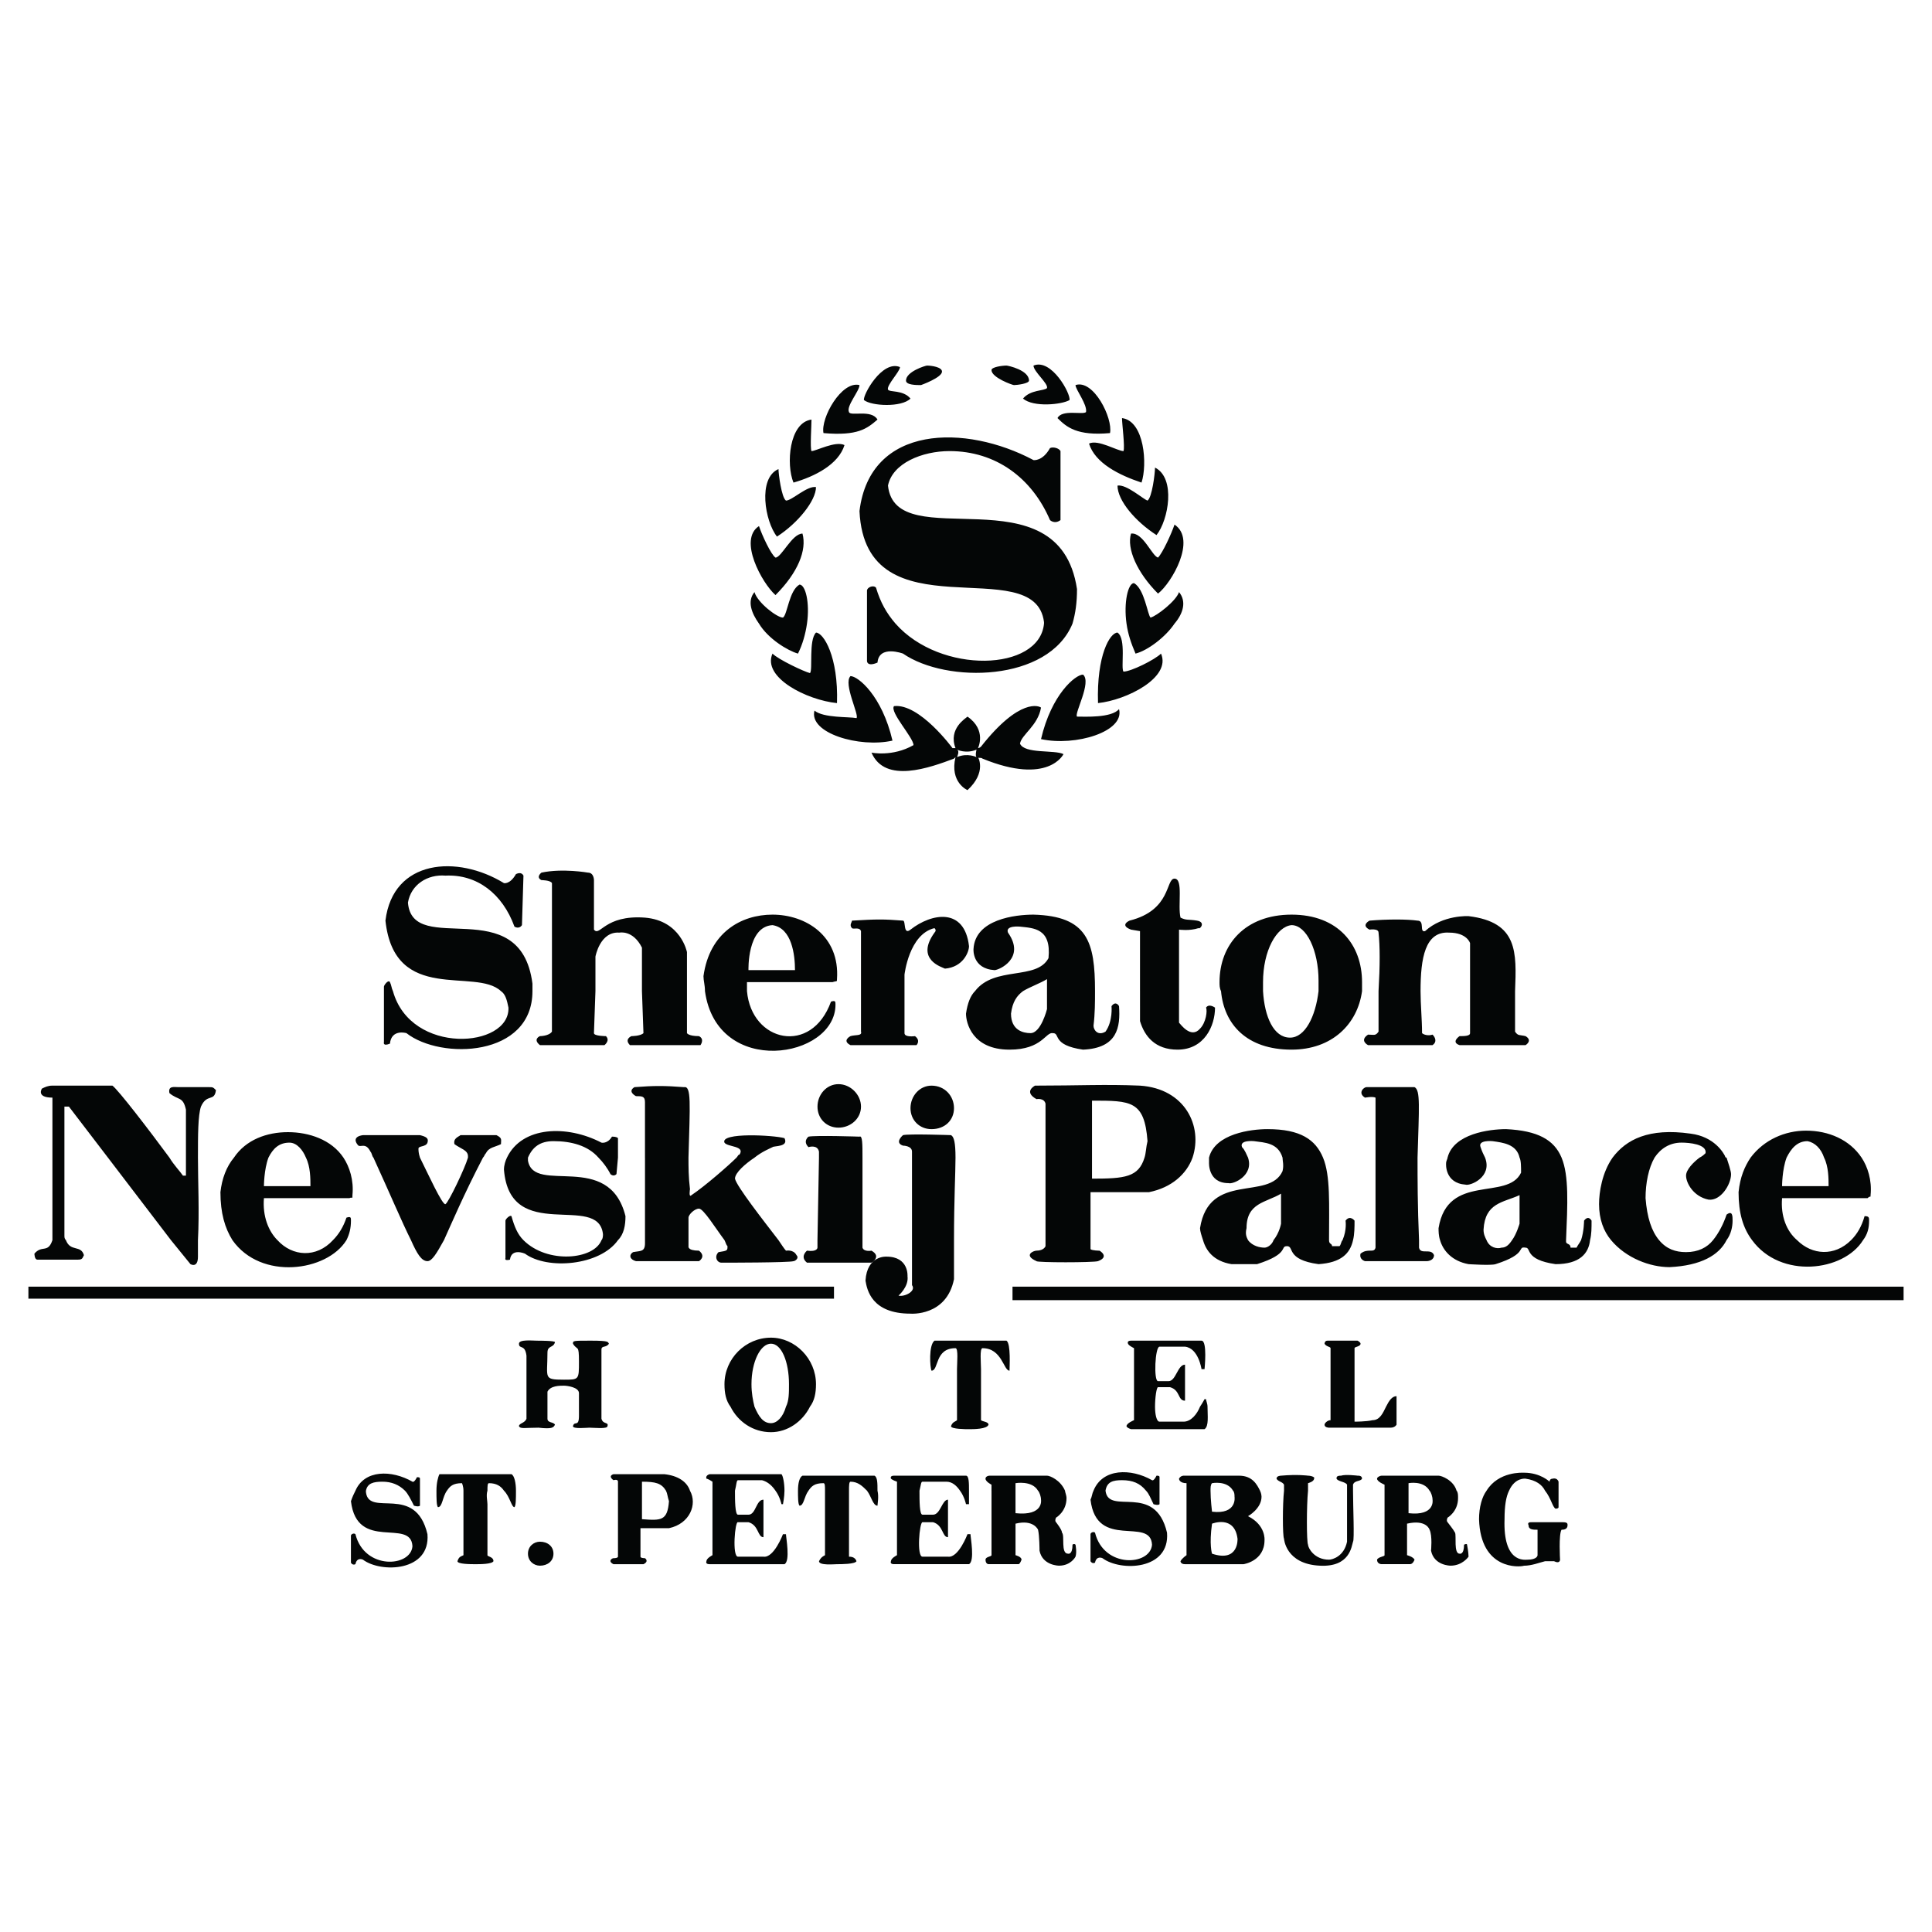
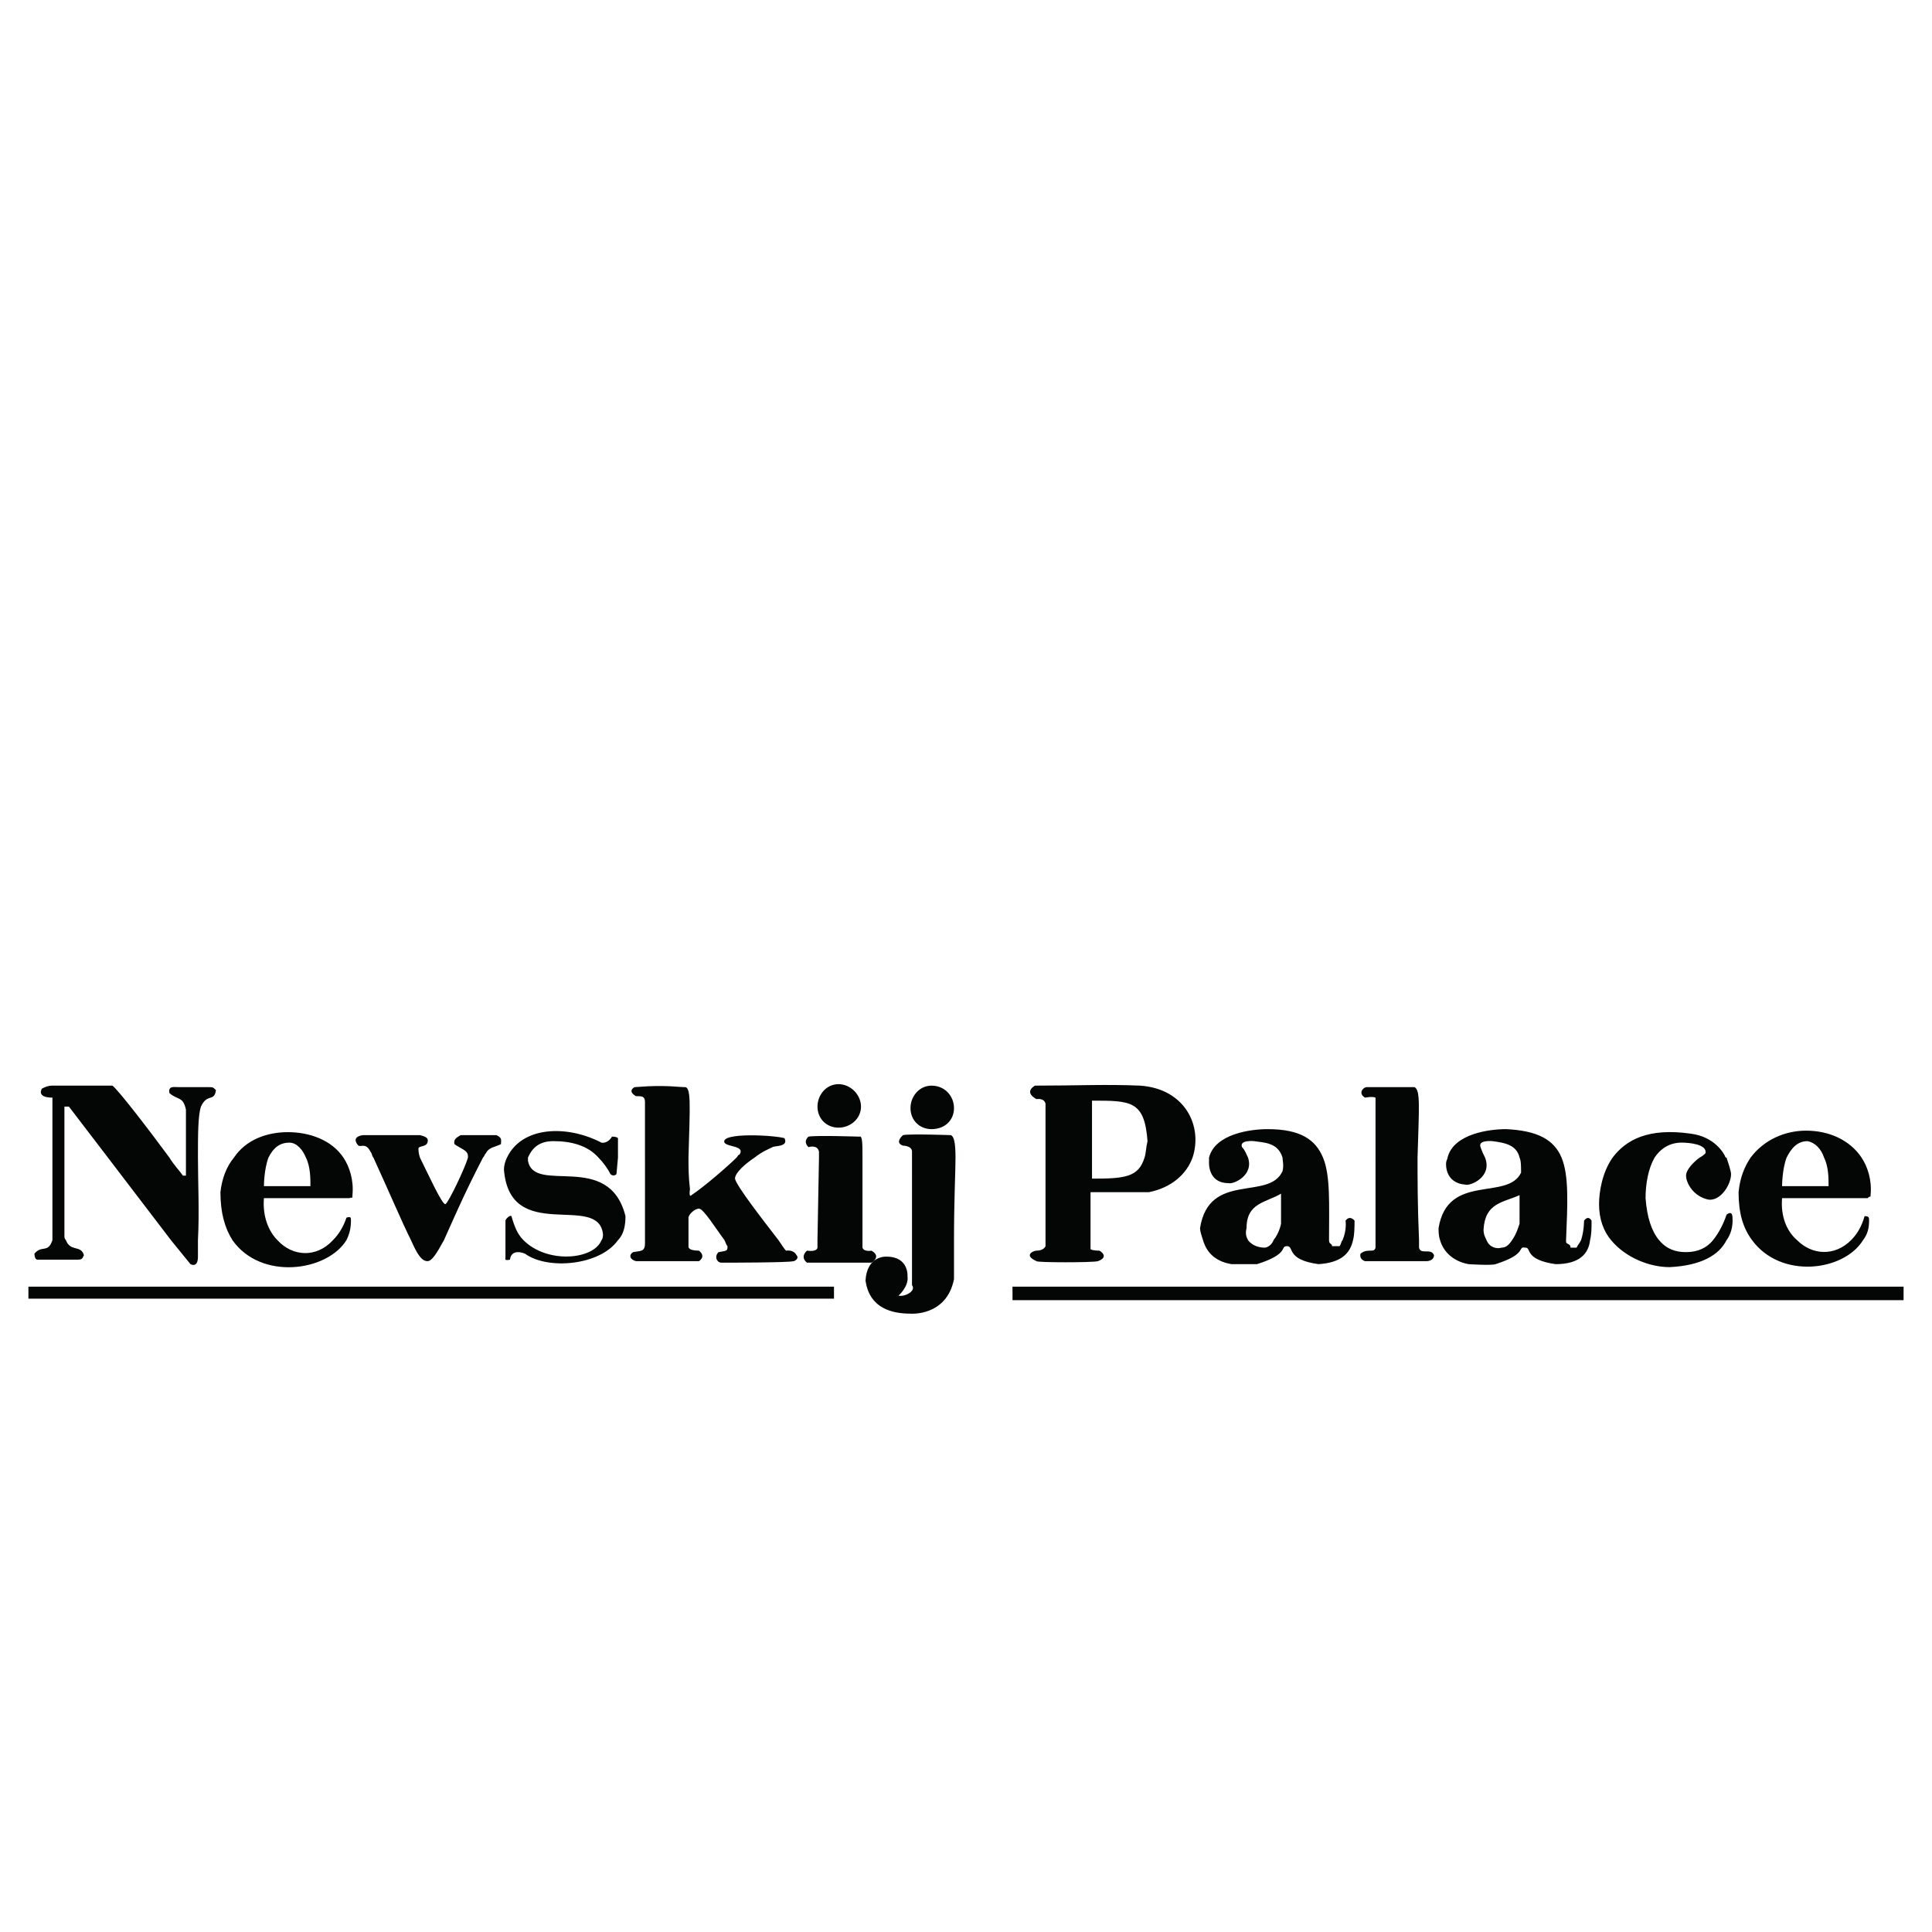
<svg xmlns="http://www.w3.org/2000/svg" version="1.0" id="Layer_1" x="0px" y="0px" width="192.756px" height="192.756px" viewBox="0 0 192.756 192.756" enable-background="new 0 0 192.756 192.756" xml:space="preserve">
  <g>
    <polygon fill-rule="evenodd" clip-rule="evenodd" fill="#FFFFFF" points="0,0 192.756,0 192.756,192.756 0,192.756 0,0  " />
-     <path fill-rule="evenodd" clip-rule="evenodd" fill="#040606" d="M80.513,62.217c-0.15,1.047-0.449,2.095-0.898,2.993   c-1.048-0.299-2.994-1.497-3.892-2.993c-0.749-1.048-1.197-2.245-0.449-3.143c0.3,1.047,2.245,2.544,2.844,2.544   c0.449-0.299,0.599-2.694,1.646-3.293C80.363,58.325,80.812,60.121,80.513,62.217L80.513,62.217z M86.5,62.217v-3.293   c0-0.299,0.599-0.599,0.898-0.299c0.449,1.497,1.047,2.544,1.946,3.592c4.49,5.088,14.368,4.79,14.817,0v-0.15   c-0.898-7.184-17.811,1.497-18.41-11.075c1.048-8.681,10.626-8.681,17.362-5.089c0,0,0.897,0.149,1.646-1.197   c0.299-0.15,0.897,0,1.048,0.299v6.885c-0.599,0.449-1.048,0-1.048,0c-1.796-4.191-5.389-6.885-10.028-6.885   c-2.694,0-5.688,1.197-6.136,3.442c0.749,7.184,17.062-1.646,18.858,10.327c0,1.347-0.149,2.395-0.448,3.442   c-2.396,5.837-12.573,5.987-16.913,2.993c0,0-2.395-0.898-2.544,0.898C86.5,66.557,86.5,65.958,86.5,65.958V62.217L86.5,62.217z    M117.182,62.217c0.898-1.048,1.198-2.245,0.449-3.143c-0.299,0.898-2.245,2.395-2.844,2.544c-0.299-0.299-0.599-2.844-1.646-3.442   c-0.599,0-1.047,1.945-0.748,4.041c0.149,1.047,0.449,1.946,0.898,2.993C114.488,64.911,116.284,63.563,117.182,62.217   L117.182,62.217z M117.182,52.338c-0.299,0.898-1.197,2.844-1.646,3.293c-0.599-0.15-1.497-2.544-2.694-2.395   c-0.449,1.497,0.599,3.892,2.694,5.987C116.883,58.176,119.427,53.835,117.182,52.338L117.182,52.338z M115.236,46.651   c0,0.599-0.299,2.994-0.748,3.293c-0.449-0.15-2.096-1.646-2.994-1.497c0,1.497,1.797,3.592,3.892,4.939   C116.583,51.89,117.332,47.699,115.236,46.651L115.236,46.651z M111.943,41.712c0,0.599,0.3,2.844,0.15,3.293   c-0.6,0-2.545-1.198-3.442-0.749c0.599,1.946,2.993,3.143,5.238,3.892C114.488,46.352,114.188,42.011,111.943,41.712   L111.943,41.712z M107.304,38.419c0,0.449,1.197,1.945,1.048,2.694c-0.299,0.299-2.395-0.299-2.844,0.599   c0.898,0.898,1.945,1.796,5.238,1.497C111.046,41.712,109.1,37.821,107.304,38.419L107.304,38.419z M100.419,36.474   c-0.449,0-1.497,0.149-1.497,0.449c0,0.749,2.096,1.497,2.245,1.497c0.3,0,1.497-0.15,1.497-0.449   C102.664,36.922,100.568,36.474,100.419,36.474L100.419,36.474z M103.113,36.474c0,0.599,1.496,1.796,1.347,2.245   c-0.299,0.299-1.646,0.149-2.395,1.047c1.048,0.898,3.892,0.599,4.64,0.15C106.854,39.317,104.909,35.725,103.113,36.474   L103.113,36.474z M75.724,52.488c0.299,0.898,1.197,2.844,1.646,3.143c0.599,0,1.646-2.395,2.694-2.395   c0.449,1.646-0.449,3.892-2.694,6.137C76.023,58.176,73.628,53.835,75.724,52.488L75.724,52.488z M77.669,46.801   c0,0.449,0.299,2.844,0.749,3.143c0.599,0,2.095-1.497,2.993-1.347c0,1.347-1.796,3.592-3.892,4.939   C76.322,52.039,75.574,47.699,77.669,46.801L77.669,46.801z M80.962,41.862c0,0.599-0.149,2.844,0,3.143   c0.449,0,2.395-1.048,3.293-0.599c-0.599,1.945-2.994,3.143-5.089,3.742C78.418,46.352,78.717,42.161,80.962,41.862L80.962,41.862z    M85.751,38.419c0,0.599-1.347,2.095-1.048,2.694c0.15,0.449,2.245-0.299,2.844,0.749c-1.047,0.898-1.946,1.646-5.388,1.347   C81.86,41.712,83.956,37.97,85.751,38.419L85.751,38.419z M92.487,36.474c0.449,0,1.497,0.149,1.497,0.599   c0,0.599-2.096,1.347-2.096,1.347c-0.449,0-1.497,0-1.497-0.449C90.391,37.072,92.337,36.474,92.487,36.474L92.487,36.474z    M89.792,36.623c0,0.449-1.347,1.796-1.197,2.245c0.15,0.299,1.497,0,2.245,0.898c-0.898,0.898-3.892,0.749-4.64,0.15   C86.051,39.467,87.997,35.875,89.792,36.623L89.792,36.623z M111.645,70.748c-0.749,0.898-3.442,0.748-4.191,0.748   c-0.299-0.299,1.497-3.442,0.6-4.191c-0.749,0-3.144,1.946-4.191,6.436C107.304,74.49,112.243,72.993,111.645,70.748   L111.645,70.748z M115.835,65.21c-0.599,0.599-2.993,1.796-3.741,1.796c-0.3-0.3,0.299-3.293-0.6-3.892   c-0.748,0-2.095,2.245-1.945,7.034C112.393,69.85,116.883,67.605,115.835,65.21L115.835,65.21z M86.949,75.088   c1.347,3.143,5.837,1.497,8.232,0.599l0.15-0.15c-0.599,2.544,1.197,3.293,1.197,3.293c1.946-1.796,1.047-3.293,1.047-3.293   c0,0.15,0.3,0,0.449,0.15c6.585,2.694,8.082-0.449,8.082-0.449c-0.897-0.449-3.892,0-4.341-1.047   c0.15-0.898,1.797-1.796,2.096-3.592c-0.149-0.149-2.096-1.048-5.986,3.892c-0.15,0.149-0.3,0.149-0.3,0.149   s0.898-1.796-1.047-3.143c-0.15,0.15-1.946,1.197-1.197,3.143c-0.15,0-0.3,0-0.3,0s-3.292-4.49-5.837-4.19   c-0.449,0.599,1.946,3.143,1.946,3.891C89.044,75.537,86.949,75.088,86.949,75.088L86.949,75.088z M95.48,74.789   c0.299,0.149,0,0.748,0,0.748c1.048-0.449,1.946,0,1.946,0c-0.15-0.149,0-0.748,0-0.748C96.378,75.238,95.48,74.789,95.48,74.789   L95.48,74.789z M81.261,70.897c0.898,0.749,3.442,0.599,4.191,0.749c0.299-0.299-1.347-3.442-0.599-4.191   c0.748,0,3.143,1.946,4.19,6.436C85.751,74.639,80.663,73.143,81.261,70.897L81.261,70.897z M77.071,65.21   c0.599,0.599,3.143,1.796,3.742,1.946c0.299-0.299-0.15-3.293,0.599-4.041c0.748,0,2.245,2.395,2.095,7.034   C80.513,69.85,76.023,67.605,77.071,65.21L77.071,65.21z" />
-     <path fill-rule="evenodd" clip-rule="evenodd" fill="#040606" d="M39.204,98.885c1.796,6.438,11.674,5.688,11.525,1.646   c-0.15-0.748-0.299-1.346-0.749-1.646c-2.544-2.394-10.626,1.348-11.524-7.034c0.748-6.136,7.184-6.585,11.824-3.742   c0,0,0.599,0.15,1.197-0.898c0.299-0.149,0.599-0.149,0.749,0.15l-0.15,4.939c-0.299,0.449-0.748,0.149-0.748,0.149   c-1.197-3.292-3.742-5.238-6.885-5.088c-1.796-0.15-3.442,0.898-3.742,2.694c0.449,5.538,11.225-1.197,12.422,8.082   c0,0.301,0,0.449,0,0.748c0,6.586-9.13,6.885-12.572,4.191c0,0-1.497-0.449-1.646,1.049c-0.748,0.299-0.599-0.15-0.599-0.15v-5.09   v-0.447c0-0.15,0.449-0.75,0.599-0.449C39.055,98.287,39.055,98.586,39.204,98.885L39.204,98.885z M55.069,98.885V88.109   c-0.15-0.299-1.048-0.299-1.048-0.299c-0.599-0.299,0-0.748,0-0.748c2.096-0.449,4.64,0,4.64,0c0.599,0,0.599,0.748,0.599,0.748   v4.939c0.599,0.749,1.047-1.497,5.088-1.197c3.592,0.299,4.191,3.442,4.191,3.442v3.891v4.191c0,0,0.15,0.299,1.197,0.299   c0.599,0.301,0.15,0.898,0.15,0.898h-7.035c-0.599-0.598,0.15-0.898,0.15-0.898s0.898,0,1.197-0.299l-0.15-4.191v-4.339   c-0.898-1.796-2.245-1.497-2.245-1.497c-1.945-0.149-2.395,2.395-2.395,2.395v3.441l-0.149,4.191c0,0.299,1.197,0.299,1.197,0.299   c0.449,0.449-0.15,0.898-0.15,0.898h-6.436c-0.749-0.598,0-0.898,0-0.898s0.898,0,1.197-0.449V98.885L55.069,98.885z    M70.335,98.885c0-0.598-0.149-1.047-0.149-1.496c0.599-4.34,3.742-6.136,6.885-6.136c3.292,0,6.735,2.096,6.436,6.435   c0,0.301,0,0.15-0.449,0.301h-8.531c0,0.299,0,0.598,0,0.896c0.449,5.09,6.436,6.438,8.381,1.049c0.449-0.15,0.449,0,0.449,0.299   C83.357,105.621,71.533,107.566,70.335,98.885L70.335,98.885z M85.901,98.885c0-2.843,0-5.986,0-5.986   c-0.15-0.449-0.749-0.15-0.898-0.299c-0.299-0.299,0-0.599,0-0.749c2.544-0.149,3.143-0.149,5.089,0c0.299,0,0,1.497,0.749,0.898   c2.095-1.646,5.388-2.245,5.837,1.646c0,0.599-0.599,2.095-2.395,2.245c-0.299-0.15-2.994-0.898-1.048-3.592   c0.15-0.149,0.15-0.299,0-0.449c-2.544,0.599-2.993,4.64-2.993,4.64v1.646v4.191c0,0.449,1.047,0.299,1.047,0.299   c0.599,0.449,0.15,0.898,0.15,0.898h-6.585c-0.898-0.449,0-0.898,0-0.898c0.449-0.148,1.197,0,1.048-0.449   C85.901,102.777,85.901,100.832,85.901,98.885L85.901,98.885z M97.276,98.885c1.946-2.543,6.136-1.047,7.333-3.292   c0.3-2.993-1.496-2.993-2.844-3.143c0,0-1.496-0.149-1.197,0.599c1.797,2.544-0.897,3.742-1.347,3.742   c-2.245-0.15-2.095-2.096-2.095-2.096c0.149-2.993,4.191-3.442,5.987-3.442c5.388,0.15,6.137,2.694,6.137,7.632   c0,1.049,0,2.246-0.15,3.443c0,0.449,0.449,1.047,1.197,0.598c0.749-1.047,0.599-2.543,0.599-2.543c0.449-0.6,0.749,0,0.749,0   c0.149,2.096-0.15,4.189-3.592,4.34c-3.144-0.449-2.245-1.646-2.994-1.646c-0.748-0.15-1.048,1.646-4.34,1.646   c-3.742,0-4.341-2.693-4.341-3.592C96.528,100.082,96.827,99.334,97.276,98.885L97.276,98.885z M104.46,98.885v-1.197   c-0.748,0.449-1.646,0.75-2.395,1.197c-0.599,0.449-1.048,1.049-1.197,2.246c0,1.646,1.197,1.945,1.945,1.945   c1.048,0,1.646-2.395,1.646-2.395V98.885L104.46,98.885z M113.739,98.885v-5.986l-0.897-0.15c-1.197-0.449-0.149-0.898-0.149-0.898   c4.19-1.047,3.592-4.19,4.489-4.19c0.898,0,0.3,2.694,0.599,3.891c0.6,0.299,0.749,0.15,1.646,0.299   c0.898,0.15,0.3,0.898,0.15,0.749c-0.898,0.299-1.946,0.149-1.946,0.149v6.136v3.145c0.149,0.148,1.197,1.646,2.096,0.598   c0.599-0.598,0.748-1.795,0.599-2.096c0.299-0.449,0.897,0,0.897,0c0,1.797-1.047,4.191-3.741,4.191   c-2.245,0-3.293-1.348-3.742-2.844V98.885L113.739,98.885z M121.822,98.885c-0.15-0.299-0.15-0.598-0.15-0.896   c0-3.742,2.545-6.736,7.185-6.736s7.034,2.994,7.034,6.736c0,0.299,0,0.598,0,0.896c-0.449,3.293-2.993,5.838-7.034,5.838   C124.366,104.723,122.121,102.178,121.822,98.885L121.822,98.885z M131.551,98.885c0-0.299,0-0.748,0-1.047   c0-2.993-1.198-5.538-2.694-5.538c-1.497,0.149-2.844,2.544-2.844,5.688c0,0.299,0,0.598,0,0.896   c0.149,2.545,1.048,4.641,2.694,4.641C130.203,103.525,131.251,101.43,131.551,98.885L131.551,98.885z M137.537,98.885   c0.149-2.543,0.149-4.489,0-5.836c0-0.449-0.898-0.299-0.898-0.299c-0.897-0.449,0-0.898,0-0.898c1.797-0.149,3.742-0.149,4.79,0   c0.748,0,0.149,1.197,0.748,1.048c1.796-1.646,4.341-1.497,4.341-1.497c4.938,0.599,4.789,3.592,4.64,7.482   c0,1.197,0,2.695,0,4.041c0.299,0.449,0.449,0.301,1.048,0.449c0.748,0.449,0,0.898,0,0.898h-6.586c-0.897-0.299,0-0.898,0-0.898   c0.449,0,1.048,0,1.048-0.299c0-0.598,0-2.395,0-4.191c0-2.394,0-4.789,0-4.789s-0.3-1.048-2.096-1.048   c-2.395-0.149-2.844,2.544-2.844,5.836c0,1.348,0.15,2.844,0.15,4.191c0.149,0.15,0.599,0.299,1.047,0.15   c0.3,0.299,0.449,0.748,0,1.047h-6.436c0,0-0.897-0.449,0-1.047c0.599,0,0.748,0.148,1.048-0.301   C137.537,101.43,137.537,100.082,137.537,98.885L137.537,98.885z M77.071,92.3c1.946,0.299,2.245,2.993,2.245,4.49h-4.64   C74.676,96.791,74.526,92.45,77.071,92.3L77.071,92.3z" />
    <path fill-rule="evenodd" clip-rule="evenodd" fill="#040606" d="M6.577,123.73c0.449,1.197,1.497,0.449,1.796,1.496   c-0.15,0.301-0.15,0.449-0.599,0.449H3.733c-0.299,0-0.299-0.598-0.299-0.598c0.748-0.898,1.347,0,1.796-1.348c0,0,0-0.148,0-0.299   v-7.934v-5.986c-1.646,0-1.048-0.898-1.048-0.898c0.299-0.148,0.599-0.299,1.048-0.299h5.987c0.599,0.449,3.592,4.34,5.688,7.184   c0.449,0.75,1.047,1.348,1.347,1.797h0.299v-1.797v-4.789c-0.299-1.346-0.748-0.896-1.646-1.646   c-0.15-0.748,0.449-0.598,0.898-0.598h2.993c0.449,0,0.449,0,0.749,0.299c-0.15,1.197-0.898,0.299-1.497,1.646   c-0.299,0.898-0.299,2.844-0.299,5.088c0,2.396,0.149,5.389,0,8.232c0,0.6,0,1.049,0,1.646c0,1.197-0.749,0.748-0.749,0.748   l-1.946-2.395l-6.286-8.232l-3.891-5.088H6.427v5.088v7.783C6.427,123.432,6.427,123.582,6.577,123.73L6.577,123.73z    M23.339,115.498c1.197-1.795,3.293-2.543,5.388-2.543s4.34,0.748,5.538,2.543c0.599,0.898,1.048,2.246,0.898,3.742   c0,0.449,0,0.15-0.299,0.299h-8.531c-0.15,1.797,0.449,3.293,1.347,4.191c1.497,1.646,3.892,1.797,5.538,0   c0.599-0.598,1.047-1.348,1.347-2.244c0.449-0.15,0.449,0,0.449,0.299c0,0.748-0.15,1.348-0.449,1.945   c-1.945,3.143-8.531,4.041-11.375,0c-0.749-1.197-1.198-2.693-1.198-4.789C22.142,117.594,22.591,116.396,23.339,115.498   L23.339,115.498z M30.523,115.498c-0.299-0.748-0.898-1.496-1.646-1.496c-1.047,0-1.646,0.6-2.095,1.496   c-0.449,1.199-0.449,2.844-0.449,2.844h4.64C30.973,117.594,30.973,116.396,30.523,115.498L30.523,115.498z M37.259,115.498   c-0.15-0.148-0.15-0.447-0.299-0.598c-0.449-0.898-0.898-0.449-1.198-0.6c-0.299-0.299-0.599-0.896,0.449-1.047   c5.388,0,5.238,0,5.688,0c0.599,0.15,0.898,0.299,0.749,0.748c-0.15,0.449-0.898,0.299-0.898,0.6c0,0.148,0,0.449,0.15,0.896   c0.749,1.498,2.245,4.791,2.544,4.641s1.946-3.592,2.245-4.641c0-0.148,0-0.148,0-0.148c0-0.6-0.749-0.748-1.347-1.197   c-0.15-0.6,0.449-0.748,0.599-0.898c3.143,0,2.993,0,3.592,0c0.599,0.299,0.449,0.449,0.449,0.898   c-0.599,0.299-1.197,0.299-1.497,0.898c-0.15,0.148-0.15,0.299-0.299,0.447c-1.946,3.742-3.143,6.586-3.892,8.232   c-0.748,1.348-1.197,2.096-1.646,2.096c-0.599,0-1.048-0.748-1.646-2.096C40.103,121.936,38.905,119.092,37.259,115.498   L37.259,115.498z M50.579,115.498c1.497-3.143,5.987-3.291,9.429-1.496c0,0,0.599,0.15,1.048-0.598c0.149,0,0.449,0,0.599,0.148   v1.945l-0.15,1.646c-0.299,0.301-0.599,0-0.599,0c-0.299-0.598-0.748-1.197-1.197-1.646c-1.048-1.197-2.694-1.645-4.49-1.645   c-1.347,0-2.095,0.598-2.544,1.645c0,0.15,0,0.15,0,0.301c0.599,3.441,8.082-1.049,9.729,5.537c0,0.898-0.15,1.797-0.749,2.395   c-1.796,2.545-7.035,2.994-9.28,1.348c0,0-1.347-0.6-1.497,0.598c-0.599,0.15-0.449-0.148-0.449-0.148v-1.797v-1.945   c0-0.15,0.449-0.6,0.599-0.449c0.299,1.047,0.599,1.797,1.197,2.395c2.395,2.395,7.035,1.945,7.783,0   c0.15-0.148,0.15-0.449,0.15-0.598c-0.449-4.191-9.28,1.047-9.878-6.436C50.28,116.248,50.43,115.799,50.579,115.498   L50.579,115.498z M64.349,115.498v-5.537c0-0.598-0.299-0.598-0.898-0.598c0,0-0.898-0.449-0.149-0.898   c1.946-0.15,2.993-0.15,4.939,0c0.749-0.15,0.599,1.646,0.449,7.033c0,0.898,0,1.947,0.149,3.145c0,0-0.149,0.896,0.15,0.598   c1.347-0.898,3.742-2.992,4.49-3.742c0.15-0.148,0.15-0.299,0.299-0.299c0.599-0.898-1.197-0.748-1.497-1.197   c-0.449-1.047,4.939-0.748,5.987-0.449c0.449,0.898-1.048,0.748-1.197,0.898c-0.299,0.15-1.048,0.449-1.796,1.047   c-0.898,0.6-1.945,1.498-1.945,2.096c0.149,0.748,2.844,4.191,4.34,6.137c0.299,0.449,0.599,0.898,0.749,1.049   c0,0,0.748-0.15,1.047,0.447c0.299,0.301-0.149,0.6-0.299,0.6c-0.449,0.15-6.735,0.15-7.184,0.15s-0.749-0.6-0.299-1.049   c0.898-0.148,0.898-0.148,0.898-0.598c-0.149-0.15-0.149-0.301-0.299-0.6c-0.898-1.197-2.095-3.143-2.544-3.143   c-0.449,0-1.047,0.598-1.047,0.898v2.244v0.6c0,0-0.15,0.449,1.047,0.449c0.749,0.598,0,1.047,0,1.047h-6.286   c-0.599-0.15-0.748-0.6-0.299-0.898c0.749-0.148,1.197,0,1.197-0.898v-0.299V115.498L64.349,115.498z M81.71,115.498V114.9   c-0.15-0.748-1.048-0.449-1.048-0.449c-0.599-0.598,0-1.047,0-1.047c0.749-0.15,5.089,0,5.089,0   c0.299-0.15,0.299,0.748,0.299,2.094c0,1.797,0,4.791,0,8.232c0,0.299,0,0.449,0,0.748c0.15,0.449,0.898,0.301,0.898,0.301   c1.048,0.598,0,1.197,0,1.197h-6.436c-0.749-0.6,0-1.197,0-1.197c1.047,0.148,1.047-0.301,1.047-0.301v-0.748L81.71,115.498   L81.71,115.498z M90.99,115.498c0-0.299,0-0.598,0-0.598c0-0.6-0.898-0.6-0.898-0.6c-0.898-0.299,0-1.047,0-1.047   c0.599-0.15,4.79,0,4.79,0c0.299,0.15,0.449,0.748,0.449,2.244c0,1.498-0.15,4.191-0.15,8.232c0,1.197,0,2.395,0,3.893   c-0.749,3.74-4.34,3.441-4.34,3.441c-3.892,0-4.34-2.395-4.49-3.293c0.15-2.545,2.095-2.395,2.095-2.395   c2.245,0,2.096,1.945,2.096,1.945c0.149,1.049-0.898,1.945-0.898,1.945c0.599,0.15,1.796-0.447,1.347-1.047c0-0.598,0-2.395,0-4.49   C90.99,120.588,90.99,116.846,90.99,115.498L90.99,115.498z M104.311,115.498v-5.387c-0.149-0.6-0.898-0.449-0.898-0.449   c-1.347-0.748-0.149-1.348-0.149-1.348c4.341,0,7.034-0.148,10.477,0c4.49,0.299,6.286,4.041,5.239,7.184   c-0.599,1.646-2.096,2.994-4.341,3.443c-1.945,0-3.742,0-5.837,0v4.789v0.898c0.149,0.15,0.897,0.15,0.897,0.15   s1.048,0.598-0.149,1.047c-0.449,0.15-6.137,0.15-6.137,0c-1.347-0.6-0.299-1.047,0-1.047c0.749,0,0.898-0.449,0.898-0.449v-0.6   V115.498L104.311,115.498z M114.188,115.498c0.149-0.447,0.149-1.047,0.3-1.645c-0.3-4.041-1.646-4.041-5.538-4.041v5.686v2.096   C112.243,117.594,113.59,117.445,114.188,115.498L114.188,115.498z M120.624,115.498c0.599-2.395,4.191-2.844,5.838-2.844   c3.292,0,4.789,1.049,5.537,2.844c0.749,1.797,0.599,4.641,0.599,8.232c0,0.449,0.3,0.299,0.3,0.6h0.748   c0.149-0.15,0.149-0.449,0.3-0.6c0.449-1.047,0.299-1.945,0.299-1.945c0.449-0.6,0.898,0,0.898,0c0,0.598,0,1.348-0.15,1.945   c-0.299,1.348-1.197,2.246-3.441,2.395c-3.293-0.449-2.396-1.795-3.144-1.795s0.3,0.748-2.993,1.795c-0.3,0-2.545,0-2.545,0   c-1.796-0.299-2.544-1.346-2.844-2.395c-0.149-0.449-0.299-0.898-0.299-1.197c0.897-5.688,6.885-2.693,8.231-5.688   c0.149-0.598,0-1.047,0-1.348c-0.449-1.496-1.796-1.496-2.844-1.645c0,0-1.496-0.15-1.197,0.598c0.3,0.299,0.449,0.748,0.599,1.047   c0.599,1.797-1.496,2.695-1.945,2.545c-2.096,0-1.946-2.096-1.946-2.096C120.624,115.799,120.624,115.648,120.624,115.498   L120.624,115.498z M127.061,123.73c0.599-0.748,0.748-1.646,0.748-1.646v-2.992c-1.497,0.896-3.442,0.896-3.442,3.441   c-0.149,0.6,0,0.898,0.149,1.197c0.449,0.6,1.197,0.748,1.646,0.748C126.462,124.479,126.91,124.18,127.061,123.73L127.061,123.73z    M137.237,115.498v-5.986c-0.299-0.148-1.047,0-1.047,0c-0.749-0.449-0.15-1.047,0.149-1.047h4.789   c0.599,0.299,0.449,1.945,0.3,7.033c0,2.096,0,4.791,0.149,8.232c0,0.299,0,0.449,0,0.748c0.149,0.748,1.197,0,1.497,0.748   c0,0.449-0.449,0.6-0.749,0.6h-6.136c0,0-0.599-0.15-0.449-0.748c0.748-0.6,1.347,0,1.496-0.6v-0.748V115.498L137.237,115.498z    M144.422,115.498c0.599-2.395,4.19-2.844,5.837-2.844c3.144,0.15,4.79,1.049,5.538,2.844c0.748,1.797,0.599,4.641,0.449,8.232   c0,0,0,0,0,0.15c0,0.299,0.448,0.148,0.448,0.598h0.599c0.15-0.299,0.3-0.449,0.449-0.748c0.3-0.898,0.3-1.945,0.3-1.945   c0.449-0.6,0.748,0,0.748,0c0,0.748,0,1.348-0.149,1.945c-0.149,1.348-1.048,2.395-3.442,2.395   c-3.144-0.449-2.395-1.646-2.993-1.646c-0.898-0.148,0.299,0.6-2.994,1.646c-0.448,0.15-2.693,0-2.693,0   c-1.646-0.299-2.545-1.346-2.844-2.395c-0.15-0.449-0.15-0.898-0.15-1.197c0.898-5.537,6.885-2.693,8.232-5.537   c0-0.6,0-1.197-0.149-1.498c-0.3-1.346-1.646-1.496-2.694-1.645c0,0-1.497-0.15-1.197,0.598c0.149,0.449,0.299,0.748,0.449,1.047   c0.748,1.947-1.497,2.844-1.946,2.695c-2.096-0.15-1.945-2.096-1.945-2.096C144.272,115.799,144.422,115.648,144.422,115.498   L144.422,115.498z M150.857,123.73c0.449-0.598,0.749-1.646,0.749-1.646v-2.844c-1.646,0.748-3.442,0.748-3.593,3.443   c0,0.449,0.15,0.748,0.3,1.047c0.299,0.748,1.048,0.898,1.496,0.748C150.259,124.479,150.559,124.18,150.857,123.73L150.857,123.73   z M160.886,115.498c1.347-1.795,3.592-2.992,7.782-2.395c2.395,0.301,3.293,1.947,3.442,2.246c0,0,0,0.148,0.15,0.148   c0.149,0.449,0.448,1.348,0.448,1.646c0,1.049-1.047,2.695-2.245,2.545c-1.496-0.299-2.244-1.646-2.244-2.395   c0-0.598,0.748-1.348,1.347-1.797c0.299-0.148,0.449-0.299,0.599-0.447c0.149-0.898-1.646-1.049-2.395-1.049   c-1.197,0-2.096,0.6-2.694,1.496c-0.599,1.049-0.898,2.545-0.898,4.041c0.15,1.947,0.6,3.293,1.348,4.191s1.646,1.197,2.694,1.197   c1.197,0,2.095-0.449,2.693-1.197s1.048-1.646,1.348-2.545c0.599-0.447,0.599,0.15,0.599,0.6c0,0.598-0.15,1.348-0.599,1.945   c-0.749,1.496-2.545,2.545-5.688,2.695c-1.946,0-4.341-0.898-5.838-2.695c-0.748-0.898-1.197-2.096-1.197-3.592   C159.538,118.941,159.838,116.996,160.886,115.498L160.886,115.498z M174.655,115.498c1.347-1.795,3.442-2.693,5.537-2.693   c2.245,0,4.341,0.898,5.538,2.693c0.599,0.898,1.048,2.246,0.898,3.742c0,0.299,0,0-0.3,0.299h-8.531   c-0.149,1.797,0.449,3.293,1.497,4.191c1.496,1.496,3.741,1.646,5.388,0c0.599-0.598,1.048-1.348,1.348-2.395   c0.448,0,0.448,0.15,0.448,0.449c0,0.748-0.149,1.348-0.599,1.945c-1.945,3.143-8.231,3.893-11.075,0   c-0.898-1.197-1.347-2.693-1.347-4.789C173.607,117.445,174.057,116.396,174.655,115.498L174.655,115.498z M181.989,115.498   c-0.3-0.896-0.898-1.496-1.646-1.645c-1.048,0-1.646,0.748-2.096,1.645c-0.449,1.199-0.449,2.844-0.449,2.844h4.64   C182.438,117.594,182.438,116.396,181.989,115.498L181.989,115.498z M90.84,110.561c0-1.197,0.898-2.246,2.095-2.246   c1.347,0,2.245,1.049,2.245,2.246s-0.898,2.094-2.245,2.094C91.738,112.654,90.84,111.758,90.84,110.561L90.84,110.561z    M81.561,110.41c0-1.197,0.898-2.244,2.096-2.244s2.245,1.047,2.245,2.244s-1.048,2.096-2.245,2.096S81.561,111.607,81.561,110.41   L81.561,110.41z M101.018,128.371h88.903v1.346h-88.903V128.371L101.018,128.371z M2.834,128.371h80.373v1.197H2.834V128.371   L2.834,128.371z" />
-     <path fill-rule="evenodd" clip-rule="evenodd" fill="#040606" d="M54.62,140.344v1.197c0,0.449,0.599,0.299,0.749,0.6   c-0.15,0.299-0.299,0.449-1.646,0.299c-1.347,0-1.796,0.15-1.946-0.15c0-0.299,0.599-0.299,0.749-0.748v-1.197v-5.088   c-0.15-1.197-0.749-0.6-0.749-1.197c0-0.449,1.347-0.301,1.796-0.301c0.299,0,1.796,0,1.796,0.15   c-0.15,0.6-0.749,0.299-0.749,1.047c0,2.545-0.449,2.695,1.646,2.695c1.497,0,1.497,0,1.497-1.797c0-1.795-0.149-1.047-0.599-1.795   c0-0.301,0-0.301,1.796-0.301c1.946,0,1.646,0.15,1.796,0.301c-0.299,0.449-0.749,0.148-0.749,0.598v5.688v1.197   c0.15,0.6,0.749,0.299,0.599,0.748c0,0.301-1.347,0.15-1.796,0.15c-0.299,0-1.646,0.15-1.646-0.15   c0.15-0.598,0.599,0.15,0.599-1.047v-0.898v-1.348c0-0.598-1.197-0.748-1.497-0.748c-0.449,0-1.347,0-1.646,0.6V140.344   L54.62,140.344z M72.88,140.344c-0.449-0.598-0.599-1.348-0.599-2.244c0-2.545,2.095-4.641,4.64-4.641   c2.395,0,4.49,2.096,4.49,4.641c0,0.896-0.15,1.646-0.599,2.244c-0.749,1.496-2.245,2.545-3.892,2.545   C75.125,142.889,73.628,141.84,72.88,140.344L72.88,140.344z M78.418,140.344c0.299-0.598,0.299-1.348,0.299-2.244   c0-2.246-0.748-4.041-1.796-4.041c-1.047,0-1.946,1.795-1.946,4.041c0,0.896,0.15,1.646,0.299,2.244   c0.449,1.049,0.898,1.646,1.646,1.646C77.52,141.99,78.118,141.393,78.418,140.344L78.418,140.344z M95.48,140.344v-3.742   c0-0.598,0.15-2.094-0.149-2.094c-2.096,0-1.646,2.244-2.395,2.244c-0.149-0.299-0.299-2.545,0.299-2.994c2.395,0,4.64,0,7.184,0   c0.449,0.301,0.3,2.695,0.3,2.994c-0.599,0-0.749-2.244-2.694-2.244c-0.299,0-0.149,1.496-0.149,2.094v3.742v1.348   c0.149,0.148,0.748,0.148,0.748,0.449c-0.149,0.449-1.497,0.449-1.946,0.449c-0.299,0-1.796,0-1.796-0.301   c0.149-0.449,0.449-0.449,0.599-0.598V140.344L95.48,140.344z M113.141,140.344v-5.836c-0.599-0.301-0.599-0.449-0.599-0.449   s-0.149-0.301,0.3-0.301h7.034c0.599,0,0.3,2.844,0.3,2.844h-0.3c0,0-0.299-2.094-1.646-2.244h-2.544   c-0.449,0-0.599,3.441-0.149,3.441h1.047c0.749,0,0.898-1.646,1.646-1.646v3.594c-0.748,0-0.449-1.049-1.496-1.348   c0.448,0-1.197,0-1.197,0c-0.15,0-0.3,1.047-0.3,1.945c0,0.748,0.149,1.496,0.449,1.496h2.395c0.748,0,1.347-0.748,1.646-1.496   c0.299-0.449,0.449-0.748,0.449-0.748c0.149,0,0.149,0,0.149,0c0,0.15,0.149,0.449,0.149,0.748c0,0.898,0.149,1.945-0.299,2.246   h-7.334c-0.449-0.15-0.449-0.301-0.449-0.301c0-0.299,0.748-0.598,0.748-0.598V140.344L113.141,140.344z M135.143,140.344v-5.836   c0-0.15,0.599-0.15,0.599-0.449c0-0.15-0.3-0.301-0.3-0.301h-2.993c-0.299,0-0.299,0.301-0.299,0.301   c0.149,0.299,0.599,0.299,0.599,0.449v5.836v1.348c-0.3,0-0.599,0.299-0.599,0.449c0,0.299,0.448,0.299,0.448,0.299h6.137   c0.449,0,0.599-0.299,0.599-0.299v-1.797v-1.047c-0.449,0-0.748,0.449-1.048,1.047c-0.299,0.6-0.599,1.348-1.347,1.348   c-0.599,0.148-1.796,0.148-1.796,0.148V140.344L135.143,140.344z M36.51,148.725v0.15c0.299,2.545,4.939-0.898,6.137,4.191   c0.299,3.742-4.64,3.891-6.436,2.543c0,0-0.599-0.299-0.749,0.449c-0.299,0.15-0.449-0.148-0.449-0.148v-2.695   c0-0.148,0.299-0.299,0.449-0.148c0.898,3.592,5.538,3.293,5.688,1.197c-0.149-2.844-5.538,0.598-6.136-4.49   c0.149-0.449,0.299-0.748,0.449-1.049c0.898-2.094,3.592-2.094,5.688-0.896c0,0,0.15,0.148,0.449-0.449   c0.149,0,0.299,0,0.299,0.148v1.197v1.498c-0.15,0.148-0.599,0-0.599,0c-0.299-0.6-0.599-1.197-0.898-1.498   c-0.599-0.598-1.347-0.896-2.245-0.896S36.66,147.977,36.51,148.725L36.51,148.725z M43.545,148.725   c0-0.748,0.149-1.346,0.299-1.645c2.544,0,4.64,0,7.184,0c0.299,0.148,0.449,0.896,0.449,1.645c0,0.75,0,1.498-0.149,1.646   c-0.299,0-0.449-1.047-1.048-1.646c-0.299-0.447-0.748-0.748-1.497-0.748c-0.15,0-0.15,0.301-0.15,0.748   c-0.149,0.449,0,1.049,0,1.348v5.09c0,0.148,0.599,0.148,0.599,0.598c-0.15,0.299-1.347,0.299-1.796,0.299   c-0.449,0-1.796,0-1.796-0.299c0.15-0.449,0.299-0.449,0.599-0.598v-5.09c0-0.299,0-0.898,0-1.348c0-0.447-0.15-0.748-0.15-0.748   c-0.898,0-1.197,0.301-1.497,0.748c-0.449,0.6-0.449,1.646-0.898,1.646C43.545,150.223,43.545,149.475,43.545,148.725   L43.545,148.725z M61.655,148.725v-0.896c0-0.301-0.449-0.15-0.449-0.15c-0.599-0.449,0-0.598,0-0.598c2.096,0,3.442,0,5.089,0   c1.347,0.148,2.245,0.748,2.544,1.645c0.749,1.348,0,3.293-2.095,3.742c-0.898,0-1.796,0-2.844,0v2.844   c0,0.15,0.449,0.15,0.449,0.15s0.449,0.299-0.149,0.598c-0.15,0-2.994,0-2.994,0c-0.599-0.299-0.149-0.598,0-0.598   c0.449,0,0.449-0.15,0.449-0.15V148.725L61.655,148.725z M66.444,148.725c-0.449-0.748-1.048-0.896-2.395-0.896v0.896v2.844   c1.946,0.15,2.544,0.15,2.694-1.795C66.594,149.324,66.594,149.025,66.444,148.725L66.444,148.725z M71.084,148.725v-0.896   c-0.449-0.301-0.599-0.301-0.599-0.301s-0.15-0.299,0.299-0.447h7.184c0.149,0.148,0.299,0.896,0.299,1.645   c0,0.6-0.15,1.348-0.15,1.348h-0.149c0,0-0.15-0.748-0.599-1.348c-0.299-0.447-0.749-0.896-1.347-1.047h-2.395   c-0.15,0-0.15,0.449-0.299,1.047c0,0.898,0,2.396,0.299,2.396h1.047c0.749,0,0.749-1.498,1.497-1.498v3.742   c-0.599,0-0.449-1.197-1.497-1.496c0.449,0-1.047,0-1.047,0c-0.299-0.15-0.599,3.441,0,3.441h2.544   c1.047,0.15,1.945-2.244,1.945-2.244c0.3,0,0.3,0,0.3,0c0,0.299,0.449,2.693-0.15,2.992h-7.483c-0.449,0-0.299-0.299-0.299-0.299   c0-0.299,0.599-0.598,0.599-0.598V148.725L71.084,148.725z M79.615,148.725c0-0.748,0.149-1.346,0.449-1.496   c2.395,0,4.64,0,7.184,0c0.299,0.15,0.299,0.748,0.299,1.496c0.15,0.6,0,1.348,0,1.498c-0.449,0-0.599-0.898-1.047-1.498   c-0.449-0.447-0.898-0.896-1.646-0.896c-0.15,0-0.15,0.449-0.15,0.896c0,0.449,0,1.049,0,1.348v5.238c0.15,0,0.599,0,0.749,0.449   c-0.149,0.299-1.497,0.299-1.946,0.299c-0.299,0-1.796,0.15-1.796-0.299c0.15-0.299,0.299-0.449,0.599-0.598v-5.09   c0-0.299,0-0.898,0-1.348c0-0.447,0-0.748-0.15-0.748c-0.898,0-1.197,0.301-1.497,0.748c-0.449,0.6-0.449,1.498-0.898,1.498   C79.615,150.072,79.615,149.324,79.615,148.725L79.615,148.725z M89.493,148.725v-0.896c-0.449-0.15-0.599-0.301-0.599-0.301   s-0.149-0.299,0.299-0.299h7.184c0.299,0,0.299,0.748,0.299,1.496c0,0.6,0,1.348,0,1.348h-0.299c0,0-0.149-0.748-0.599-1.348   c-0.299-0.447-0.749-0.896-1.347-0.896h-2.395c-0.15,0-0.15,0.299-0.299,0.896c0,1.049,0,2.396,0.299,2.396h1.048   c0.748,0,0.898-1.498,1.497-1.498v3.742c-0.599,0-0.449-1.197-1.497-1.496c0.449,0-1.048,0-1.048,0c-0.299,0-0.599,3.441,0,3.441   h2.544c1.048,0.15,1.946-2.244,1.946-2.244c0.299,0,0.299,0,0.299,0c0,0.299,0.449,2.693-0.15,2.992h-7.483   c-0.449,0-0.299-0.299-0.299-0.299c0-0.299,0.599-0.598,0.599-0.598V148.725L89.493,148.725z M103.562,148.725   c-0.599-1.047-2.245-0.748-2.245-0.748v0.748v2.246c2.844,0.299,2.544-1.348,2.544-1.348   C103.861,149.324,103.712,148.875,103.562,148.725L103.562,148.725z M98.922,148.725v-0.598c0,0-0.598-0.299-0.598-0.6   c0-0.148,0.149-0.299,0.448-0.299h5.688c0.3,0,1.348,0.449,1.796,1.496c0,0.15,0.15,0.449,0.15,0.75   c0,1.346-1.048,1.945-1.048,1.945s-0.149,0.299,0,0.449c0,0,0.599,0.748,0.599,1.047c0.299,0.299-0.149,2.096,0.599,2.096   c0,0,0.449,0.15,0.449-0.898c0,0,0.149-0.148,0.299,0c0,0,0.149,0.748,0,1.197c0,0-0.449,0.898-1.646,0.898   c0,0-1.646,0-1.945-1.496c0,0,0-1.498-0.149-2.096c0,0-0.449-1.049-2.245-0.6v3.145c0,0,0.599,0.148,0.599,0.447   c0,0-0.15,0.449-0.3,0.449h-2.993c0,0-0.299,0-0.299-0.449c0-0.299,0.598-0.299,0.598-0.447V148.725L98.922,148.725z    M109.1,148.725c0.898-2.244,3.742-2.244,5.838-1.047c0,0,0.149,0.15,0.448-0.449c0.15,0,0.3,0,0.3,0.15v1.346v1.348   c-0.149,0.15-0.599,0-0.599,0c-0.3-0.598-0.449-1.047-0.749-1.348c-0.599-0.748-1.347-1.047-2.395-1.047   c-0.897,0-1.496,0.15-1.646,1.047c0.3,2.545,4.939-0.896,6.137,4.191c0.3,3.742-4.64,3.893-6.436,2.545   c0,0-0.599-0.299-0.748,0.449c-0.3,0.148-0.449-0.15-0.449-0.15v-2.693c0-0.15,0.299-0.299,0.449-0.15   c0.897,3.592,5.537,3.293,5.688,1.197c-0.15-2.844-5.538,0.6-6.137-4.49C108.95,149.324,108.95,149.025,109.1,148.725   L109.1,148.725z M118.38,148.725v-0.748c-0.6,0-0.749-0.299-0.749-0.449c0.149-0.299,0.449-0.299,0.449-0.299h5.538   c1.347,0,1.796,0.898,2.095,1.496c0.15,0.301,0.15,0.6,0.15,0.6c0,1.197-1.348,1.945-1.348,1.945   c1.796,0.898,1.646,2.395,1.646,2.395c0,2.096-2.096,2.395-2.096,2.395h-5.837c-0.449,0-0.449-0.299-0.449-0.299   c0.15-0.299,0.6-0.598,0.6-0.598V148.725L118.38,148.725z M123.02,148.725c-0.599-1.047-2.096-0.748-2.096-0.748   c-0.149,0.15-0.149,0.449-0.149,0.748c0,0.898,0.149,2.096,0.149,2.096c2.544,0.301,2.245-1.496,2.245-1.496   C123.169,149.174,123.169,148.875,123.02,148.725L123.02,148.725z M128.107,148.725c0-0.447,0-0.598,0-0.598   c-0.149-0.299-0.599-0.299-0.748-0.6c0-0.299,0.449-0.299,0.449-0.299c1.646-0.148,2.694,0,2.694,0c0.299,0,0.748,0.15,0.599,0.299   c0,0.301-0.599,0.449-0.599,0.449s0,0.301,0,0.748c-0.15,1.498-0.15,5.09,0,5.389c0,0.299,0.599,1.496,2.095,1.496   c0.3,0,1.497-0.299,1.797-1.795c0-0.6,0-3.891,0-5.09c0-0.299,0-0.598,0-0.598c-0.15-0.299-0.898-0.299-1.048-0.6   c0-0.148,0-0.299,0.448-0.299c0.449-0.148,1.646,0,1.646,0c0.15,0,0.449,0,0.449,0.299c-0.149,0.301-0.748,0.15-0.898,0.6   c0,0.15,0,0.299,0,0.598c0,1.498,0.15,4.939,0,5.09c-0.149,0.449-0.299,2.545-3.292,2.395c-3.442-0.15-3.593-2.693-3.593-2.693   C127.958,153.215,127.958,150.072,128.107,148.725L128.107,148.725z M142.626,148.725c-0.599-1.047-2.096-0.748-2.096-0.748v0.748   v2.246c2.694,0.299,2.395-1.348,2.395-1.348C142.925,149.324,142.775,148.875,142.626,148.725L142.626,148.725z M138.136,148.725   v-0.598c0,0-0.748-0.299-0.748-0.6c0-0.148,0.299-0.299,0.448-0.299h5.688c0.3,0,1.497,0.449,1.797,1.496   c0.149,0.15,0.149,0.449,0.149,0.75c0,1.346-1.048,1.945-1.048,1.945s-0.149,0.299,0,0.449c0,0,0.599,0.748,0.748,1.047   c0.15,0.299-0.149,2.096,0.449,2.096c0,0,0.449,0.15,0.449-0.898c0,0,0.299-0.148,0.299,0c0,0,0.15,0.748,0.15,1.197   c0,0-0.599,0.898-1.796,0.898c0,0-1.646,0-1.946-1.496c0,0,0.149-1.498-0.149-2.096c0,0-0.3-1.049-2.245-0.6v3.145   c0,0,0.599,0.148,0.748,0.447c0,0-0.149,0.449-0.449,0.449h-2.844c0,0-0.448,0-0.448-0.449c0.149-0.299,0.748-0.299,0.748-0.447   V148.725L138.136,148.725z M150.559,148.725c0.599-1.346,1.646-1.197,1.646-1.197c1.047,0.15,1.646,0.6,1.945,1.197   c0.599,0.75,0.748,1.646,1.048,1.797c0,0,0.299,0,0.299-0.15c0-0.299,0-1.047,0-1.646c0-0.598,0-0.896,0-0.896   c-0.149-0.449-0.599-0.301-0.599-0.301c-0.299,0-0.299,0.301-0.299,0.301s-0.898-0.898-2.545-0.898   c-0.149,0-2.544-0.15-3.741,1.795c-0.449,0.6-0.749,1.646-0.749,2.844c0.15,5.09,4.042,4.791,4.49,4.641   c0.749,0,1.497-0.299,2.096-0.449c0.299,0,0.898,0,0.898,0c0.599,0.299,0.599-0.15,0.599-0.15s-0.15-2.543,0.149-2.992   c0.149,0,0.599,0,0.599-0.449c0-0.15,0-0.299-0.449-0.299s-3.143,0-3.143,0c-0.15,0-0.449,0-0.3,0.299   c0,0.449,0.449,0.449,0.898,0.449v2.545c0,0,0,0.447-1.048,0.447c-0.3,0-2.395,0.301-2.245-4.041   C150.109,150.223,150.259,149.324,150.559,148.725L150.559,148.725z M52.675,155.012c0-0.748,0.599-1.197,1.197-1.197   c0.748,0,1.347,0.449,1.347,1.197s-0.599,1.197-1.347,1.197C53.273,156.209,52.675,155.76,52.675,155.012L52.675,155.012z    M120.924,152.018c-0.3,2.096,0,2.994,0,2.994c2.694,0.898,2.544-1.496,2.544-1.496   C123.169,151.121,120.924,152.018,120.924,152.018L120.924,152.018z" />
  </g>
</svg>